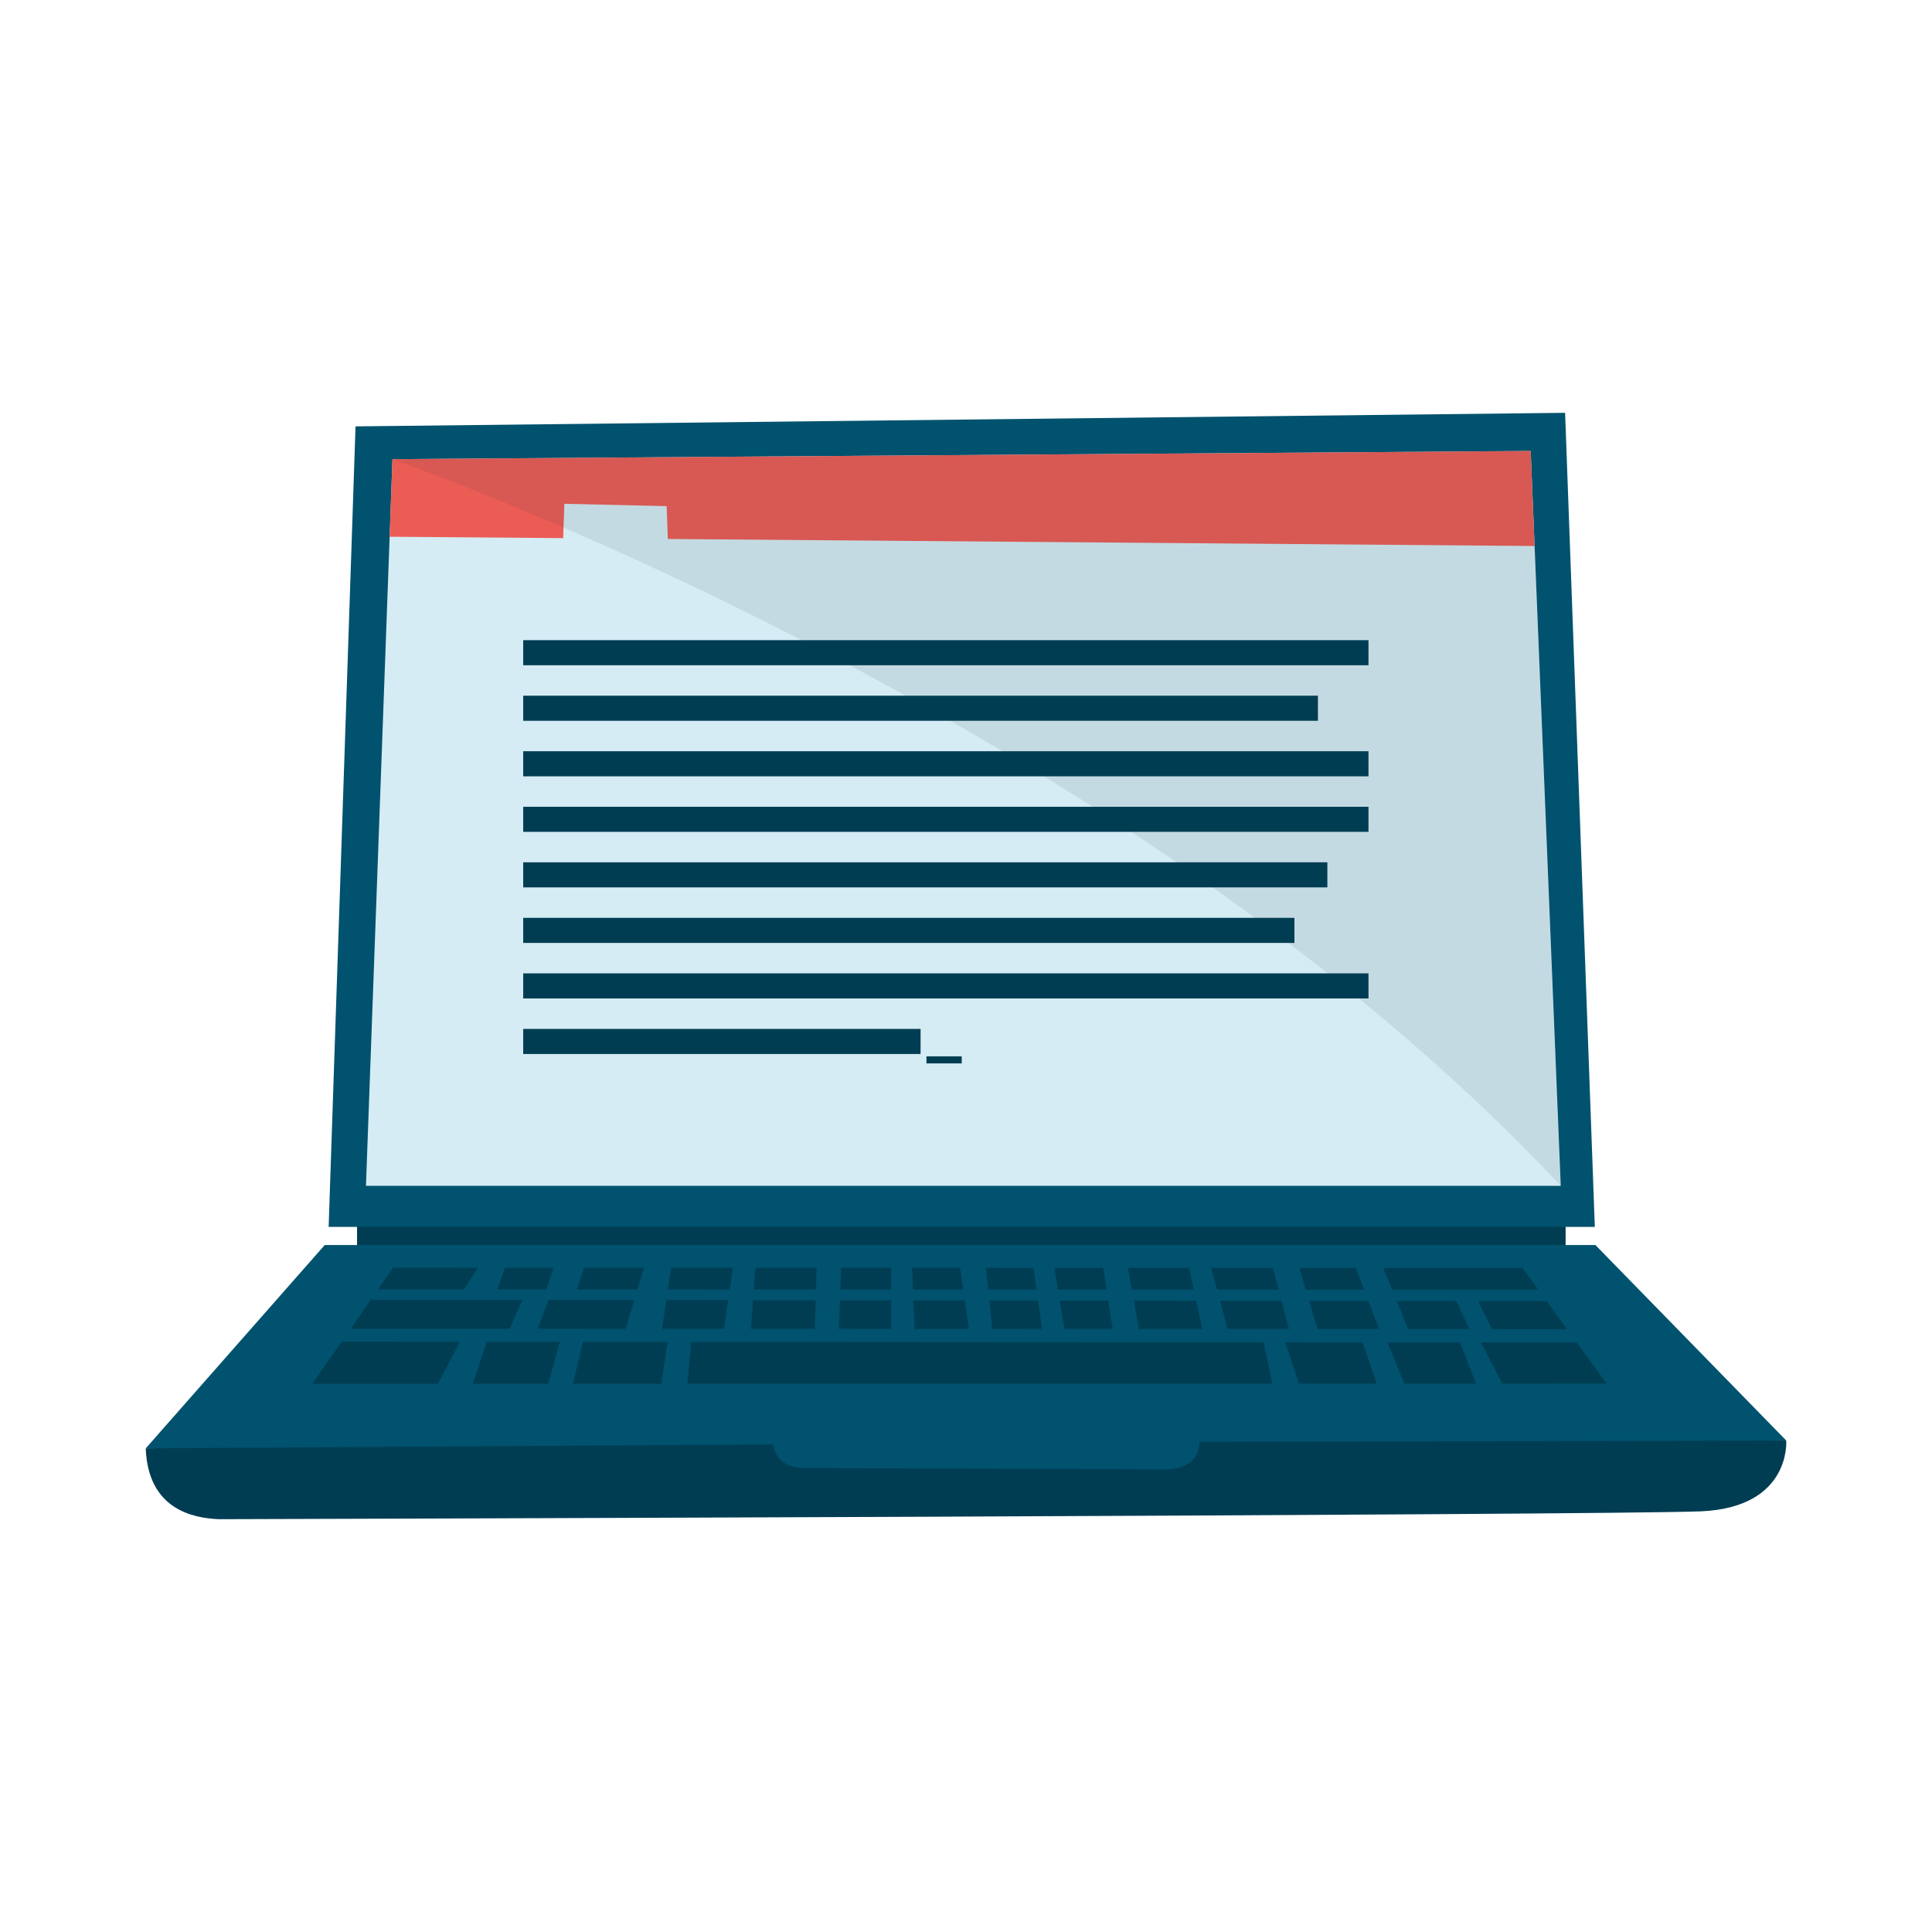
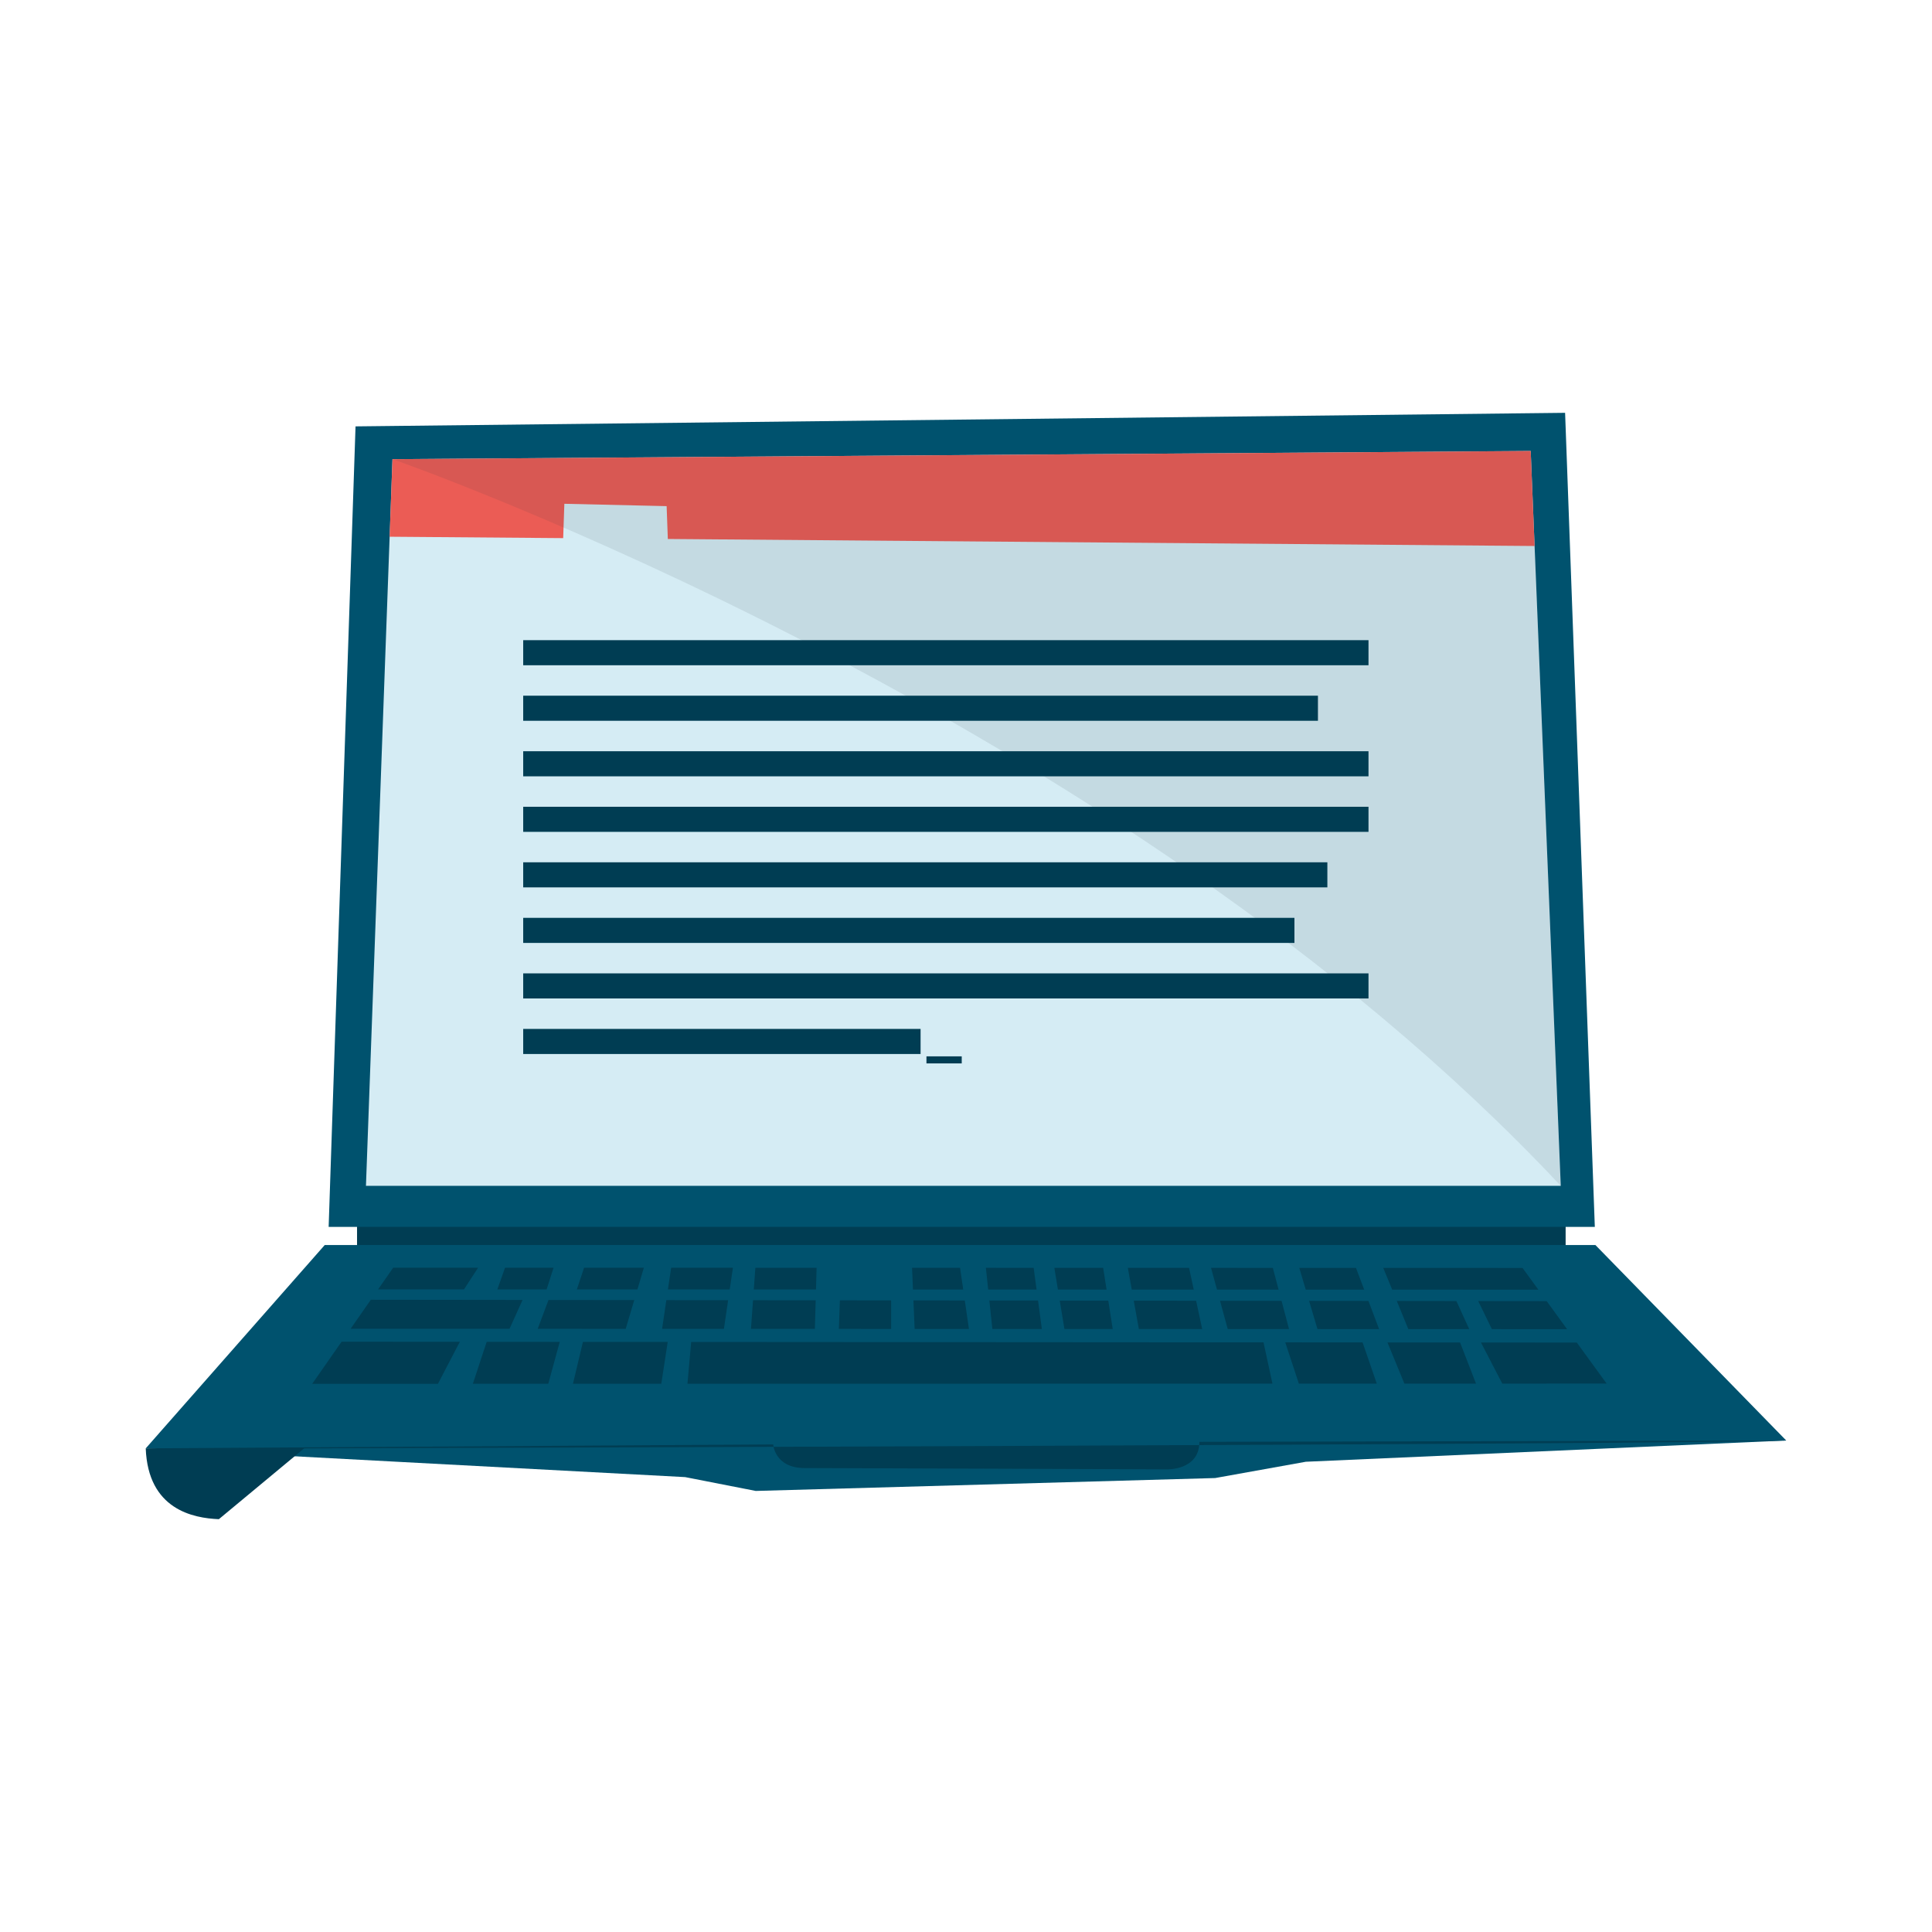
<svg xmlns="http://www.w3.org/2000/svg" viewBox="0 0 120 120">
  <defs>
    <style>.cls-1{fill:none;}.cls-2{fill:#283241;opacity:.1;}.cls-3{fill:#00526e;}.cls-4{fill:#003d53;}.cls-5{fill:#eb5c55;}.cls-6{fill:#d5ecf4;}</style>
  </defs>
  <g id="kaders">
    <rect class="cls-1" height="120" width="120" y="0" />
  </g>
  <g id="Laag_1">
    <g>
      <rect class="cls-4" height="2.142" width="75.067" x="22.177" y="75.64" />
      <polygon class="cls-6" points="21.409 74.95 23.076 27.305 96.329 26.716 98.262 74.95 21.409 74.95" />
      <polygon class="cls-3" points="99.094 77.331 110.945 89.472 81.107 90.792 75.475 91.804 46.941 92.605 42.557 91.746 9.052 89.961 20.17 77.331 99.094 77.331" />
-       <path class="cls-4" d="M13.594,94.359c-1.601-.064-4.4-.603-4.542-4.398l38.974-.244s.081,1.466,1.955,1.466,22.48,.081,22.48,.081c0,0,2.036,.081,2.036-1.71l36.449-.081s.326,4.154-5.294,4.398c-5.62,.244-92.057,.489-92.057,.489Z" />
+       <path class="cls-4" d="M13.594,94.359c-1.601-.064-4.4-.603-4.542-4.398l38.974-.244s.081,1.466,1.955,1.466,22.48,.081,22.48,.081c0,0,2.036,.081,2.036-1.71l36.449-.081c-5.62,.244-92.057,.489-92.057,.489Z" />
      <polygon class="cls-4" points="30.229 83.343 29.37 85.95 34.055 85.949 34.767 83.346 30.229 83.343" />
      <polygon class="cls-4" points="86.178 83.381 87.229 85.939 91.677 85.938 90.688 83.384 86.178 83.381" />
      <polygon class="cls-4" points="36.206 83.347 35.588 85.949 41.075 85.948 41.472 83.351 36.206 83.347" />
      <polygon class="cls-4" points="42.93 83.352 42.699 85.948 79.034 85.94 78.479 83.376 42.93 83.352" />
      <polygon class="cls-4" points="79.829 83.377 80.674 85.94 85.514 85.939 84.633 83.38 79.829 83.377" />
      <polygon class="cls-4" points="91.257 82.555 90.459 80.809 86.757 80.804 87.473 82.554 91.257 82.555" />
      <polygon class="cls-4" points="52.167 80.765 52.103 82.542 55.35 82.543 55.35 80.769 52.167 80.765" />
      <polygon class="cls-4" points="46.772 80.759 46.643 82.54 50.613 82.541 50.664 80.763 46.772 80.759" />
      <polygon class="cls-4" points="34.069 80.744 33.397 82.535 38.864 82.537 39.395 80.75 34.069 80.744" />
      <polygon class="cls-4" points="41.388 80.753 41.124 82.538 44.964 82.539 45.226 80.757 41.388 80.753" />
      <polygon class="cls-4" points="75.777 80.792 76.257 82.55 80.063 82.551 79.599 80.796 75.777 80.792" />
      <polygon class="cls-4" points="70.419 80.786 70.736 82.548 74.67 82.549 74.293 80.79 70.419 80.786" />
      <polygon class="cls-4" points="81.31 80.798 81.83 82.552 85.658 82.553 84.997 80.802 81.31 80.798" />
      <polygon class="cls-4" points="56.735 80.77 56.81 82.543 60.182 82.544 59.925 80.774 56.735 80.77" />
      <polygon class="cls-4" points="61.45 80.776 61.637 82.545 64.711 82.546 64.475 80.779 61.45 80.776" />
      <polygon class="cls-4" points="65.822 80.781 66.113 82.546 69.113 82.548 68.838 80.784 65.822 80.781" />
      <polygon class="cls-4" points="68.52 78.749 65.487 78.748 65.709 80.097 68.731 80.098 68.52 78.749" />
      <polygon class="cls-4" points="74.145 80.099 73.855 78.75 70.052 78.749 70.295 80.098 74.145 80.099" />
      <polygon class="cls-4" points="79.415 80.101 79.059 78.751 75.22 78.75 75.589 80.1 79.415 80.101" />
      <polygon class="cls-4" points="59.827 80.096 59.631 78.747 56.649 78.746 56.706 80.095 59.827 80.096" />
      <polygon class="cls-4" points="50.683 80.093 50.721 78.745 46.917 78.744 46.82 80.092 50.683 80.093" />
      <polygon class="cls-4" points="39.991 78.743 36.278 78.742 35.829 80.089 39.591 80.09 39.991 78.743" />
      <polygon class="cls-4" points="84.732 80.102 84.222 78.752 80.701 78.751 81.102 80.101 84.732 80.102" />
      <polygon class="cls-4" points="45.324 80.092 45.523 78.744 41.686 78.743 41.486 80.09 45.324 80.092" />
      <polygon class="cls-4" points="64.383 80.097 64.203 78.748 61.235 78.747 61.378 80.096 64.383 80.097" />
      <polygon class="cls-4" points="31.368 78.741 30.891 80.088 33.952 80.088 34.382 78.742 31.368 78.741" />
-       <polygon class="cls-4" points="55.35 80.094 55.35 78.746 52.24 78.745 52.191 80.093 55.35 80.094" />
      <polygon class="cls-4" points="28.56 83.342 21.215 83.337 19.391 85.952 27.201 85.951 28.56 83.342" />
      <polygon class="cls-4" points="93.309 85.938 99.791 85.937 97.938 83.389 91.985 83.385 93.309 85.938" />
      <polygon class="cls-4" points="92.663 82.555 97.334 82.557 96.067 80.815 91.815 80.81 92.663 82.555" />
      <polygon class="cls-4" points="32.457 80.742 23.033 80.731 21.777 82.532 31.648 82.535 32.457 80.742" />
      <polygon class="cls-4" points="29.694 78.741 24.422 78.74 23.483 80.086 28.819 80.087 29.694 78.741" />
      <polygon class="cls-4" points="86.47 80.103 95.55 80.105 94.568 78.754 85.917 78.752 86.47 80.103" />
      <path class="cls-3" d="M97.211,25.641l-75.128,.842-1.67,49.721H99.057l-1.846-50.564Zm-.271,48.013H22.73l1.471-40.318,.176-4.818,70.698-.507,.241,5.901,1.625,39.741Z" />
      <polygon class="cls-5" points="24.376 28.519 95.075 28.012 95.316 33.913 41.48 33.477 41.406 31.437 35.053 31.291 34.98 33.424 24.2 33.337 24.376 28.519" />
      <path class="cls-2" d="M96.941,73.654l-1.866-45.643-70.698,.507s44.91,15.623,72.564,45.136Z" />
      <rect class="cls-4" height="1.558" width="52.503" x="32.497" y="39.762" />
      <rect class="cls-4" height="1.558" width="49.948" x="32.497" y="53.559" />
      <rect class="cls-4" height="1.558" width="24.682" x="32.497" y="63.908" />
      <rect class="cls-4" height="1.558" width="47.903" x="32.497" y="57.009" />
      <rect class="cls-4" height="1.558" width="52.503" x="32.497" y="60.458" />
      <rect class="cls-4" height="1.558" width="52.503" x="32.497" y="50.11" />
      <rect class="cls-4" height="1.558" width="52.503" x="32.497" y="46.661" />
      <rect class="cls-4" height="1.558" width="49.363" x="32.497" y="43.211" />
      <rect class="cls-4" height=".438" width="2.191" x="57.544" y="65.612" />
    </g>
  </g>
</svg>